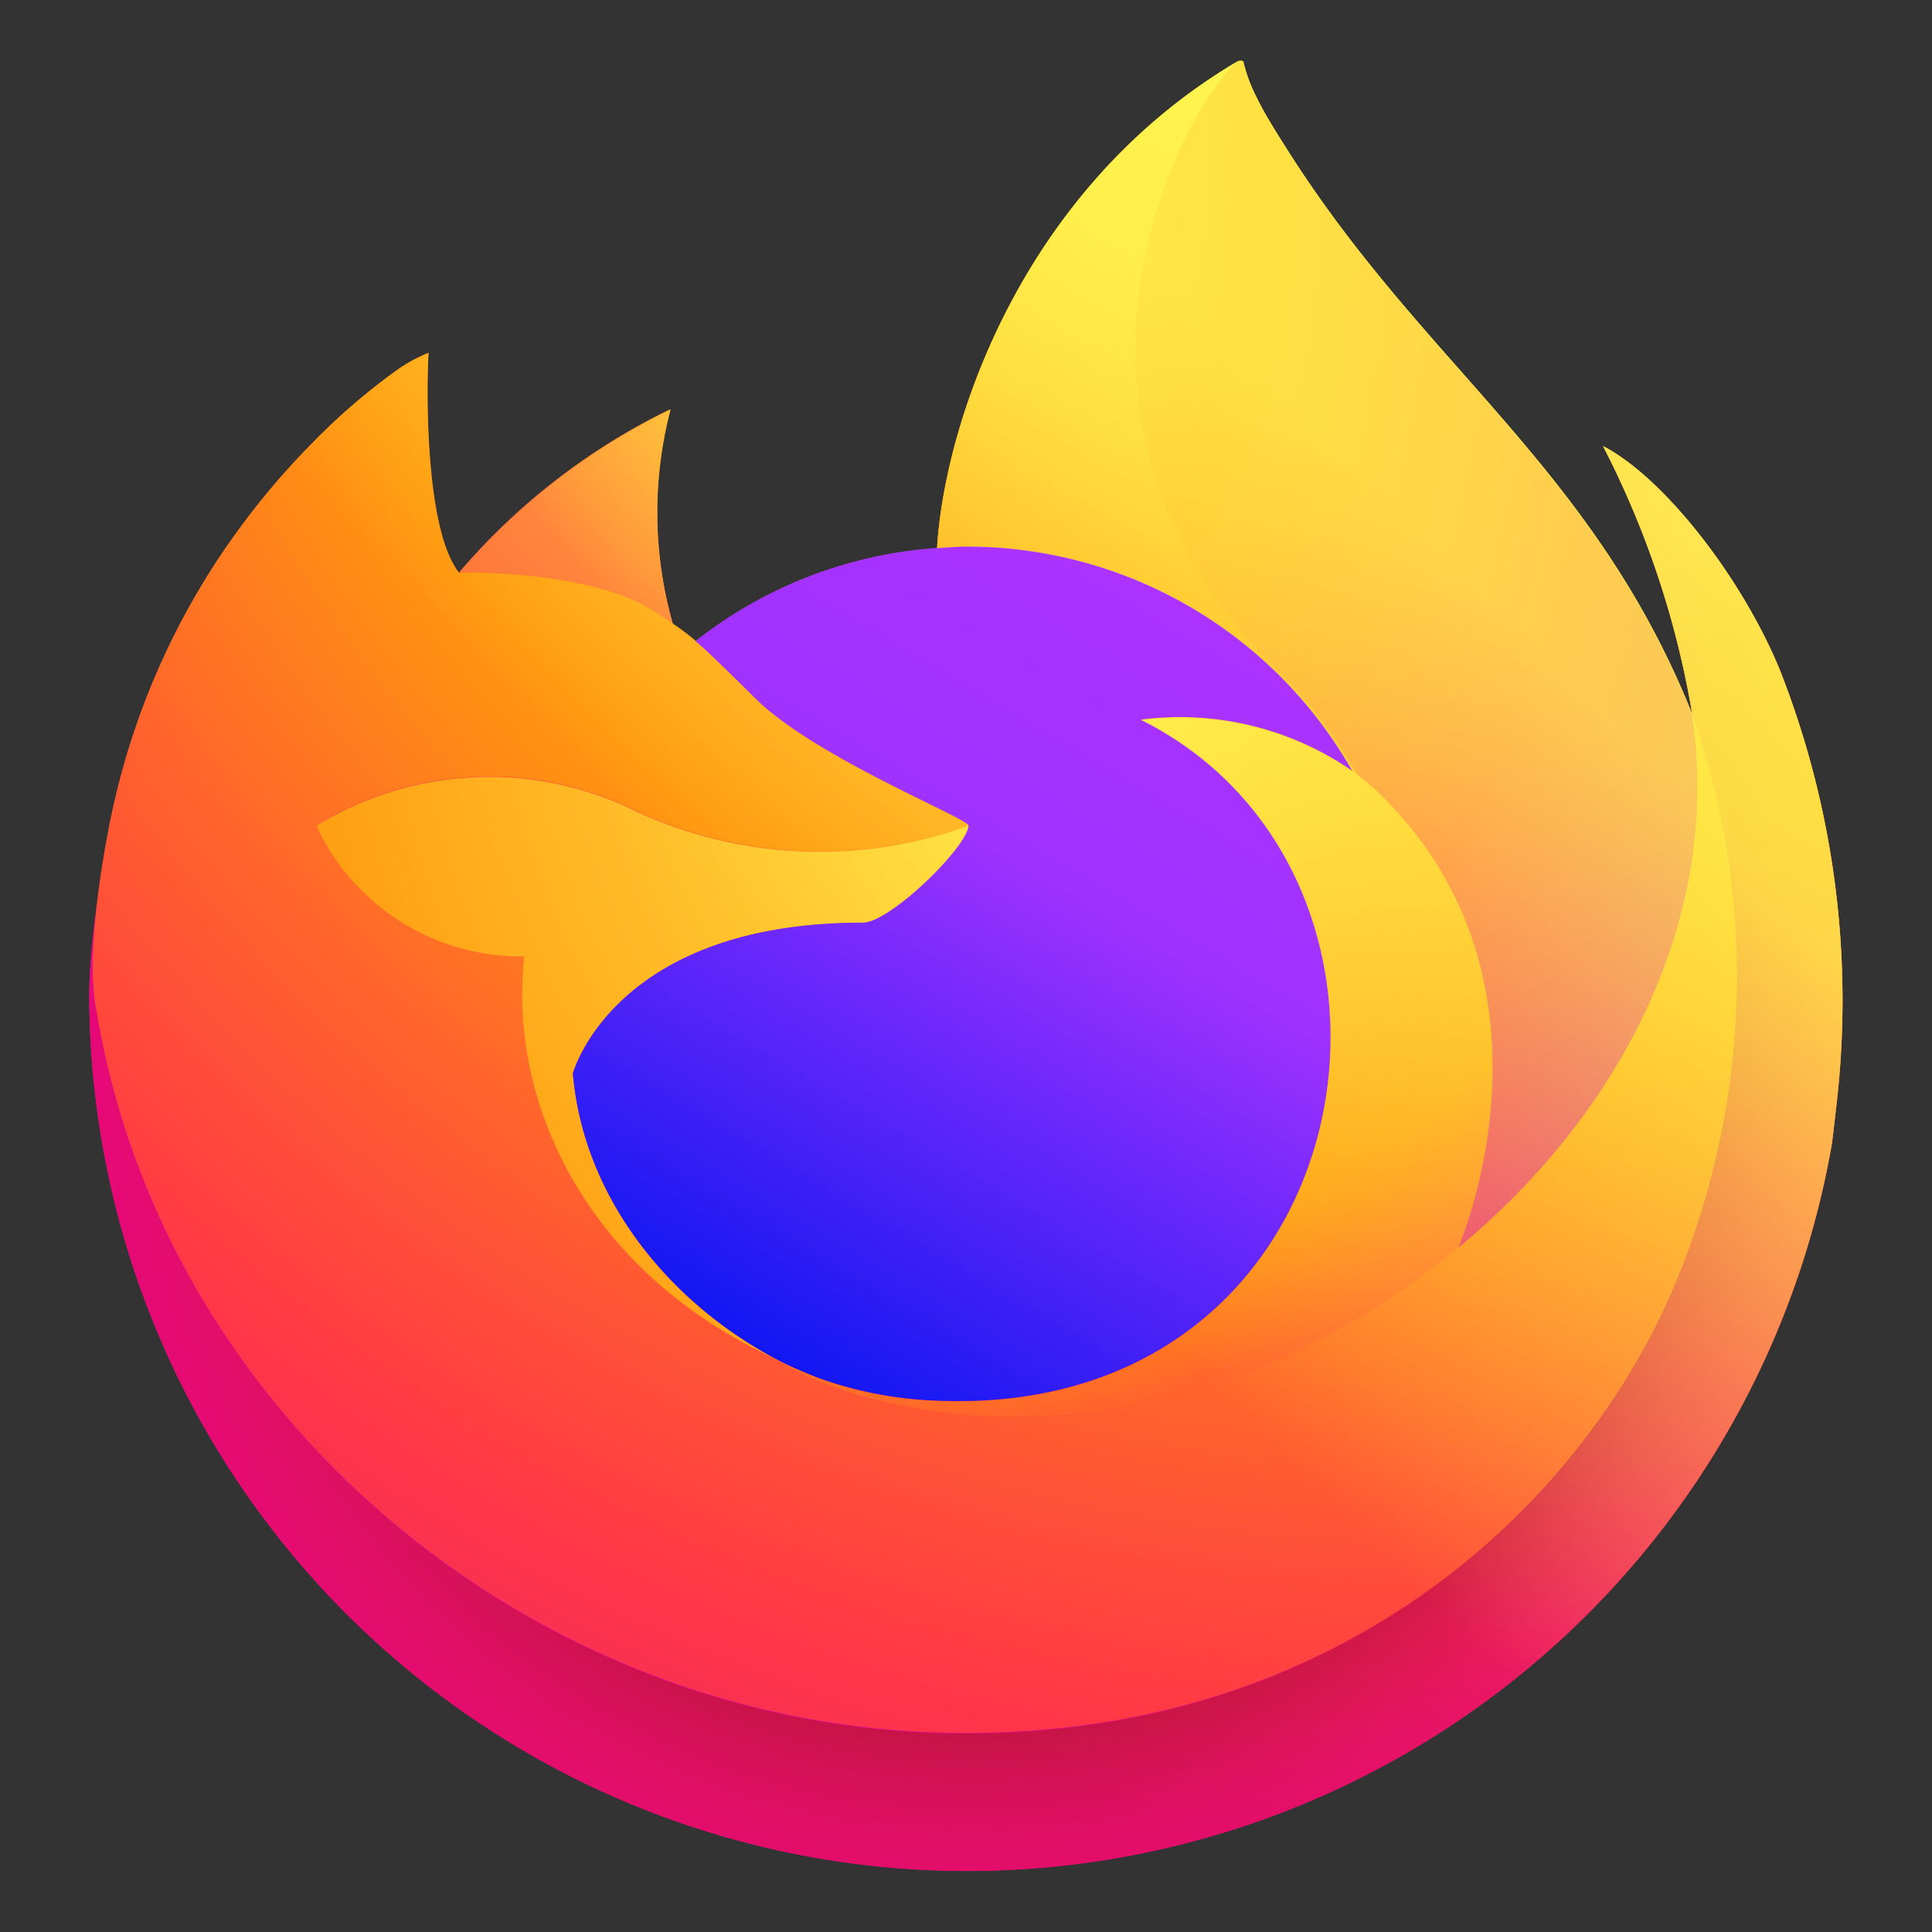
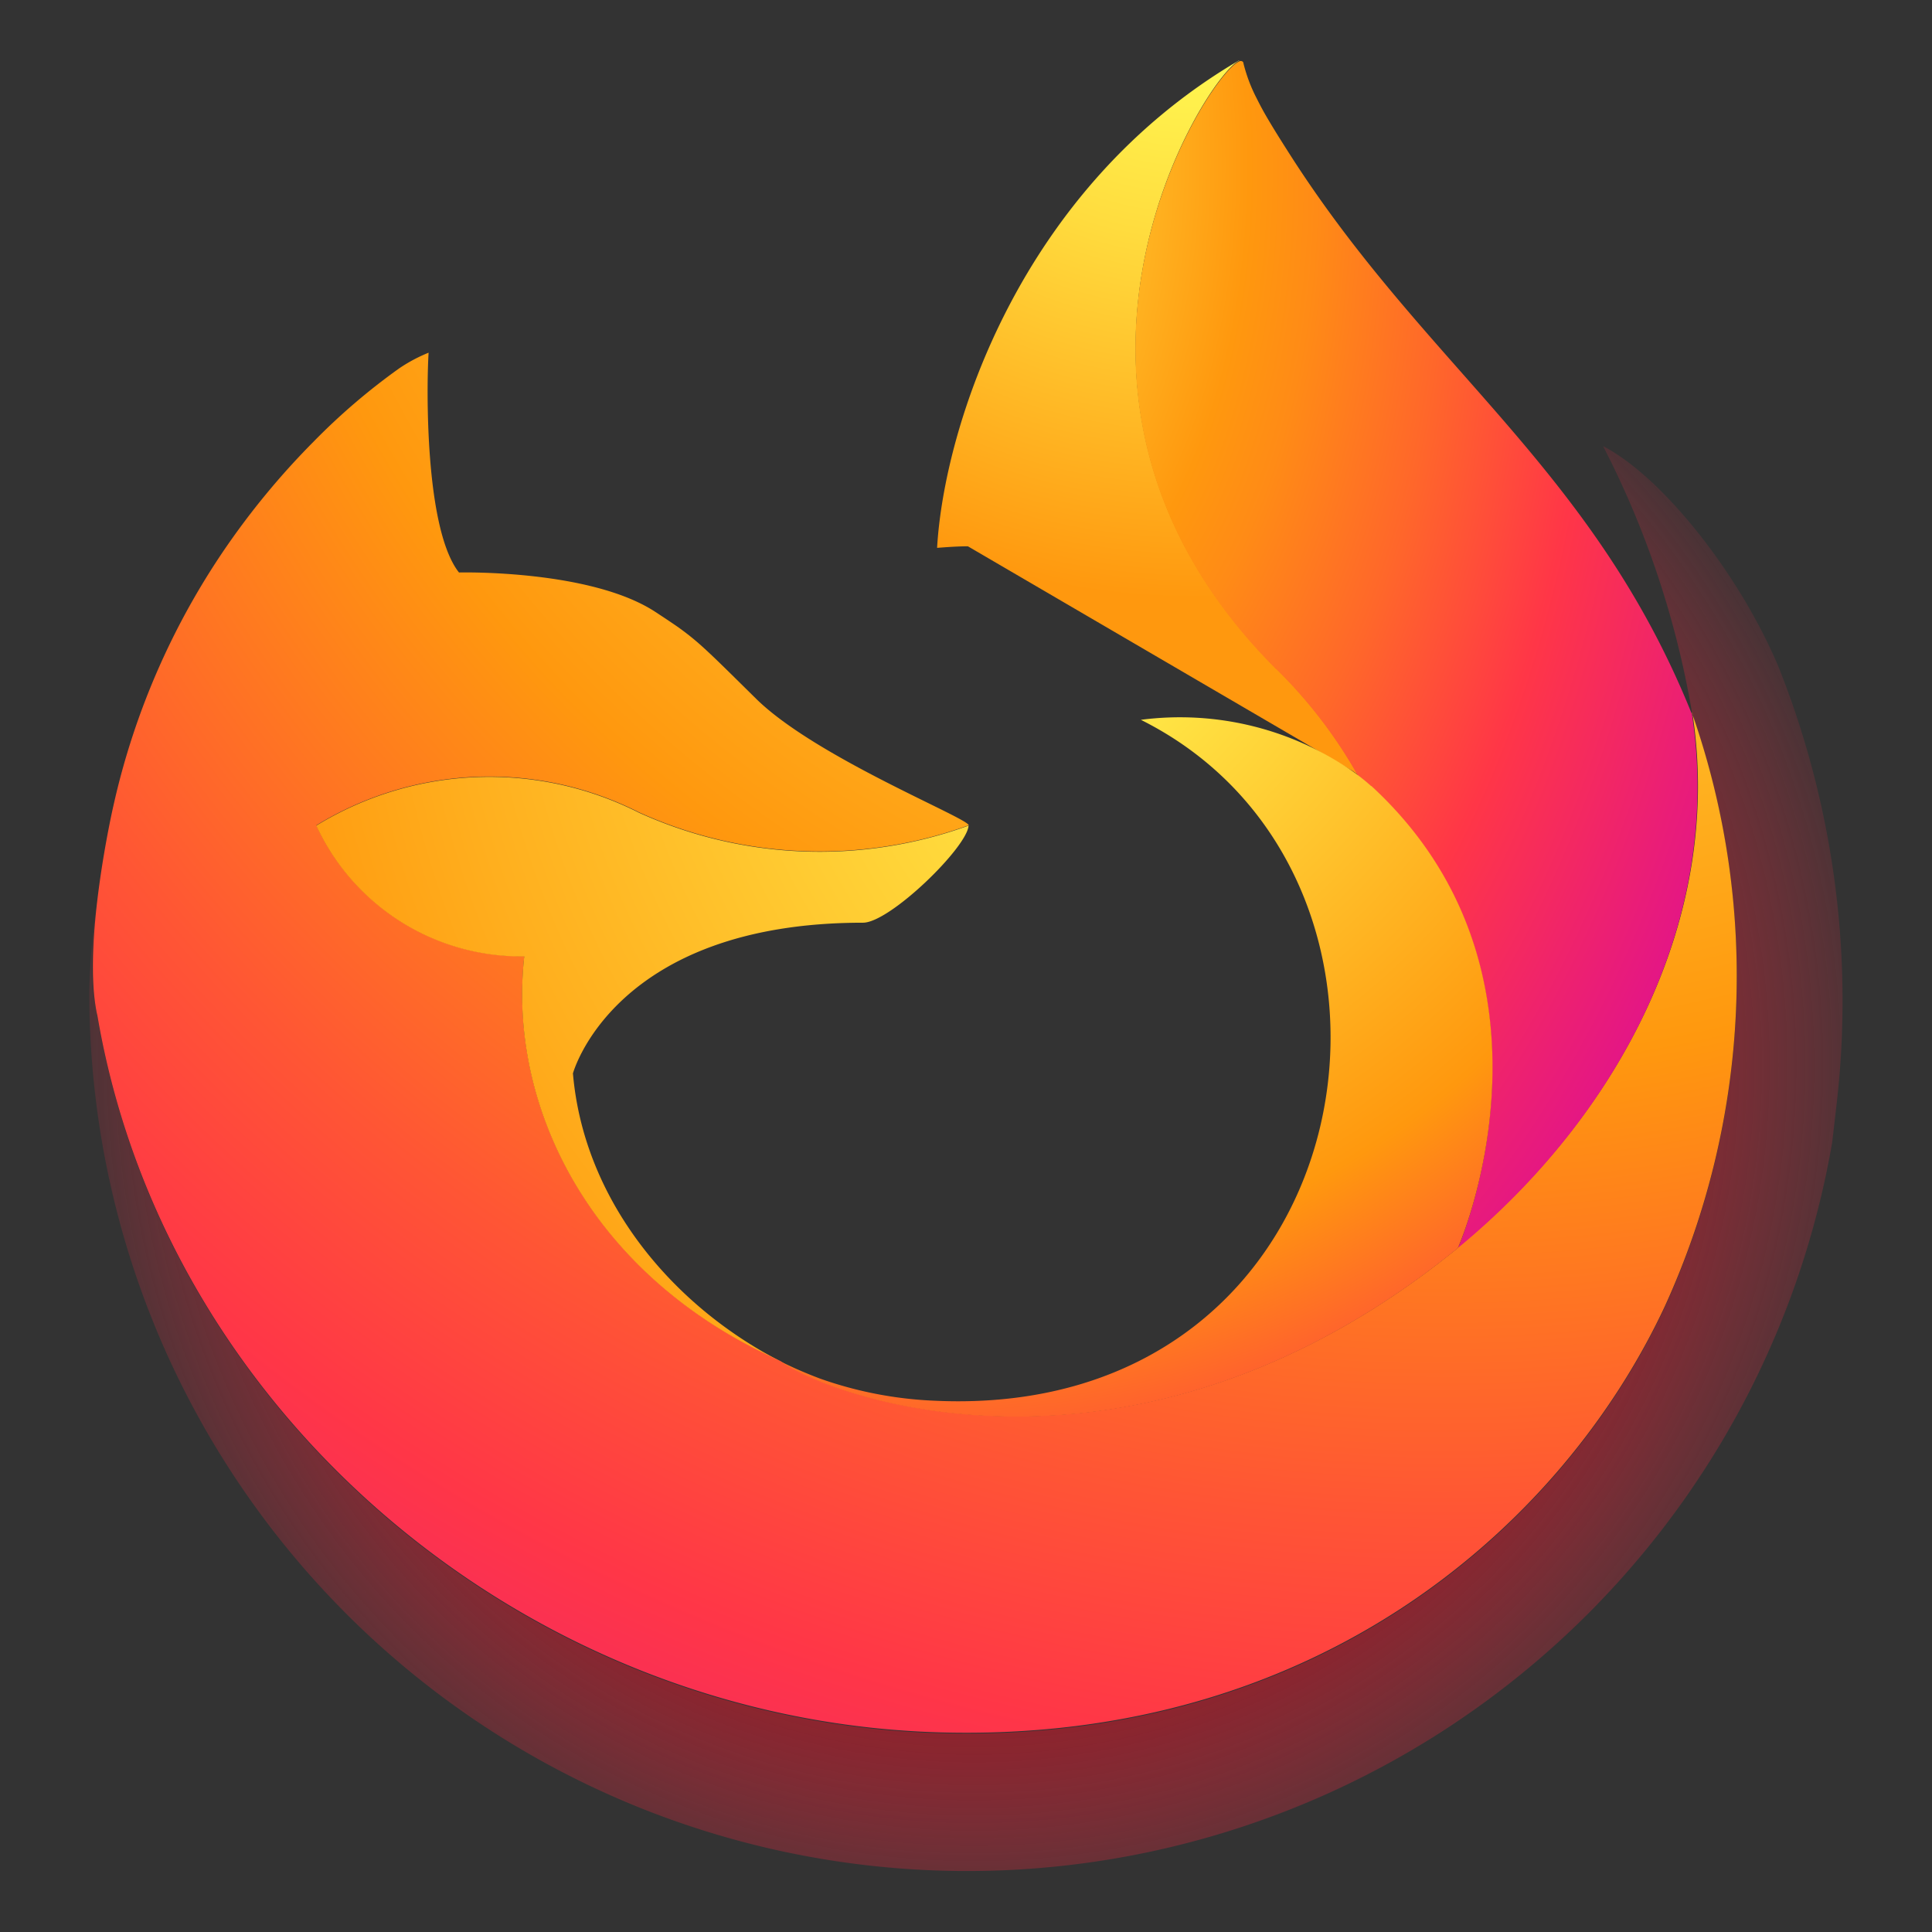
<svg xmlns="http://www.w3.org/2000/svg" width="64" height="64" version="1.1" viewBox="0 0 16.933 16.933">
  <rect x="0" y="0" width="16.933" height="16.933" fill="#333333" stroke="none" />
  <defs>
    <linearGradient id="a-3" x1="70.786" x2="6.447" y1="12.393" y2="74.468" gradientTransform="matrix(.205 0 0 .205 .302 .476)" gradientUnits="userSpaceOnUse">
      <stop stop-color="#fff44f" offset=".048" />
      <stop stop-color="#ffe847" offset=".111" />
      <stop stop-color="#ffc830" offset=".225" />
      <stop stop-color="#ff980e" offset=".368" />
      <stop stop-color="#ff8b16" offset=".401" />
      <stop stop-color="#ff672a" offset=".462" />
      <stop stop-color="#ff3647" offset=".534" />
      <stop stop-color="#e31587" offset=".705" />
    </linearGradient>
    <radialGradient id="b-1" cx="-7907.2" cy="-8515.1" r="80.797" gradientTransform="matrix(.205 0 0 .205 1635.6 1748.4)" gradientUnits="userSpaceOnUse">
      <stop stop-color="#ffbd4f" offset=".129" />
      <stop stop-color="#ffac31" offset=".186" />
      <stop stop-color="#ff9d17" offset=".247" />
      <stop stop-color="#ff980e" offset=".283" />
      <stop stop-color="#ff563b" offset=".403" />
      <stop stop-color="#ff3750" offset=".467" />
      <stop stop-color="#f5156c" offset=".71" />
      <stop stop-color="#eb0878" offset=".782" />
      <stop stop-color="#e50080" offset=".86" />
    </radialGradient>
    <radialGradient id="c-6" cx="-7936.7" cy="-8482.1" r="80.797" gradientTransform="matrix(.205 0 0 .205 1635.6 1748.4)" gradientUnits="userSpaceOnUse">
      <stop stop-color="#960e18" offset=".3" />
      <stop stop-color="#b11927" stop-opacity=".74" offset=".351" />
      <stop stop-color="#db293d" stop-opacity=".343" offset=".435" />
      <stop stop-color="#f5334b" stop-opacity=".094" offset=".497" />
      <stop stop-color="#ff3750" stop-opacity="0" offset=".53" />
    </radialGradient>
    <radialGradient id="d-0" cx="-7927" cy="-8533.5" r="58.534" gradientTransform="matrix(.205 0 0 .205 1635.6 1748.4)" gradientUnits="userSpaceOnUse">
      <stop stop-color="#fff44f" offset=".132" />
      <stop stop-color="#ffdc3e" offset=".252" />
      <stop stop-color="#ff9d12" offset=".506" />
      <stop stop-color="#ff980e" offset=".526" />
    </radialGradient>
    <radialGradient id="g-9" cx="-7937.7" cy="-8518.4" r="27.676" gradientTransform="matrix(.205 0 0 .205 1635.6 1748.4)" gradientUnits="userSpaceOnUse">
      <stop stop-color="#ffe226" offset="0" />
      <stop stop-color="#ffdb27" offset=".121" />
      <stop stop-color="#ffc82a" offset=".295" />
      <stop stop-color="#ffa930" offset=".502" />
      <stop stop-color="#ff7e37" offset=".732" />
      <stop stop-color="#ff7139" offset=".792" />
    </radialGradient>
    <radialGradient id="h-97" cx="-7916" cy="-8536" r="118.08" gradientTransform="matrix(.205 0 0 .205 1635.6 1748.4)" gradientUnits="userSpaceOnUse">
      <stop stop-color="#fff44f" offset=".113" />
      <stop stop-color="#ff980e" offset=".456" />
      <stop stop-color="#ff5634" offset=".622" />
      <stop stop-color="#ff3647" offset=".716" />
      <stop stop-color="#e31587" offset=".904" />
    </radialGradient>
    <radialGradient id="i-2" cx="-7927.2" cy="-8522.9" r="86.499" gradientTransform="matrix(.022 .204 -.134 .014 -960.17 1737.4)" gradientUnits="userSpaceOnUse">
      <stop stop-color="#fff44f" offset="0" />
      <stop stop-color="#ffe847" offset=".06" />
      <stop stop-color="#ffc830" offset=".168" />
      <stop stop-color="#ff980e" offset=".304" />
      <stop stop-color="#ff8b16" offset=".356" />
      <stop stop-color="#ff672a" offset=".455" />
      <stop stop-color="#ff3647" offset=".57" />
      <stop stop-color="#e31587" offset=".737" />
    </radialGradient>
    <radialGradient id="j-9" cx="-7938.4" cy="-8508.2" r="73.72" gradientTransform="matrix(.205 0 0 .205 1635.6 1748.4)" gradientUnits="userSpaceOnUse">
      <stop stop-color="#fff44f" offset=".137" />
      <stop stop-color="#ff980e" offset=".48" />
      <stop stop-color="#ff5634" offset=".592" />
      <stop stop-color="#ff3647" offset=".655" />
      <stop stop-color="#e31587" offset=".904" />
    </radialGradient>
    <radialGradient id="k-3-4" cx="-7918.9" cy="-8503.9" r="80.686" gradientTransform="matrix(.205 0 0 .205 1635.6 1748.4)" gradientUnits="userSpaceOnUse">
      <stop stop-color="#fff44f" offset=".094" />
      <stop stop-color="#ffe141" offset=".231" />
      <stop stop-color="#ffaf1e" offset=".509" />
      <stop stop-color="#ff980e" offset=".626" />
    </radialGradient>
    <linearGradient id="linearGradient3634" x1="6.842" x2="12.104" y1="13.003" y2="4.09" gradientTransform="translate(-7.05e-5)" gradientUnits="userSpaceOnUse">
      <stop stop-color="#0014f0" offset="0" />
      <stop stop-color="#a032ff" offset=".553" />
      <stop stop-color="#b432ff" offset="1" />
    </linearGradient>
    <linearGradient id="l-5-6" x1="70.013" x2="15.267" y1="12.061" y2="66.806" gradientTransform="matrix(.205 0 0 .205 .302 .476)" gradientUnits="userSpaceOnUse">
      <stop stop-color="#fff44f" stop-opacity=".8" offset=".167" />
      <stop stop-color="#fff44f" stop-opacity=".634" offset=".266" />
      <stop stop-color="#fff44f" stop-opacity=".217" offset=".489" />
      <stop stop-color="#fff44f" stop-opacity="0" offset=".6" />
    </linearGradient>
  </defs>
  <g transform="matrix(.968 0 0 .968 .232 .072)" stroke-width=".205">
-     <path d="m15.869 5.977c-0.345-0.831-1.046-1.728-1.594-2.012a8.257 8.257 0 0 1 0.805 2.412l0.002 0.013c-0.899-2.24-2.422-3.143-3.667-5.11-0.063-0.099-0.126-0.199-0.187-0.304-0.035-0.06-0.063-0.114-0.088-0.164a1.446 1.446 0 0 1-0.119-0.315 0.021 0.021 0 0 0-0.018-0.021 0.028 0.028 0 0 0-0.015 0c-0.001 0-0.003 0.002-0.004 0.002-0.001 4.0671e-4 -0.004 0.002-0.006 0.003l0.003-0.006c-1.996 1.169-2.674 3.333-2.736 4.415a3.975 3.975 0 0 0-2.187 0.843 2.376 2.376 0 0 0-0.205-0.155 3.684 3.684 0 0 1-0.022-1.942 5.886 5.886 0 0 0-1.913 1.478h-0.004c-0.315-0.398-0.293-1.715-0.275-1.99a1.421 1.421 0 0 0-0.265 0.141 5.788 5.788 0 0 0-0.777 0.665 6.94 6.94 0 0 0-0.743 0.891v9.684e-4 -9.684e-4a6.712 6.712 0 0 0-1.066 2.408l-0.011 0.052c-0.015 0.07-0.069 0.42-0.078 0.496 0 0.006-0.001 0.012-0.002 0.017a7.574 7.574 0 0 0-0.129 1.096v0.041a7.948 7.948 0 0 0 15.779 1.344c0.013-0.103 0.024-0.204 0.036-0.308a8.173 8.173 0 0 0-0.515-3.992zm-9.16 6.221c0.037 0.018 0.072 0.037 0.11 0.054l0.006 0.004q-0.058-0.028-0.116-0.058zm1.821-4.793m6.552-1.012v-0.008l0.002 0.009z" fill="url(#a-3)" />
-     <path d="m15.869 5.977c-0.345-0.831-1.046-1.728-1.594-2.012a8.257 8.257 0 0 1 0.805 2.412v0.008l0.002 0.009a7.197 7.197 0 0 1-0.247 5.364c-0.911 1.954-3.116 3.958-6.567 3.86-3.729-0.106-7.013-2.873-7.627-6.497-0.112-0.571 0-0.861 0.056-1.326a5.921 5.921 0 0 0-0.128 1.097v0.041a7.948 7.948 0 0 0 15.779 1.344c0.013-0.103 0.024-0.204 0.036-0.308a8.173 8.173 0 0 0-0.515-3.992z" fill="url(#b-1)" />
    <path d="m15.869 5.977c-0.345-0.831-1.046-1.728-1.594-2.012a8.257 8.257 0 0 1 0.805 2.412v0.008l0.002 0.009a7.197 7.197 0 0 1-0.247 5.364c-0.911 1.954-3.116 3.958-6.567 3.86-3.729-0.106-7.013-2.873-7.627-6.497-0.112-0.571 0-0.861 0.056-1.326a5.921 5.921 0 0 0-0.128 1.097v0.041a7.948 7.948 0 0 0 15.779 1.344c0.013-0.103 0.024-0.204 0.036-0.308a8.173 8.173 0 0 0-0.515-3.992z" fill="url(#c-6)" />
-     <path d="m12.007 6.906c0.017 0.012 0.033 0.024 0.049 0.036a4.327 4.327 0 0 0-0.738-0.963c-2.47-2.47-0.647-5.357-0.34-5.503l0.003-0.005c-1.996 1.169-2.674 3.333-2.736 4.415 0.093-0.007 0.185-0.014 0.279-0.014a4.011 4.011 0 0 1 3.482 2.034z" fill="url(#d-0)" />
-     <path d="m5.688 5.463c0.064 0.041 0.117 0.077 0.164 0.109a3.684 3.684 0 0 1-0.022-1.942 5.886 5.886 0 0 0-1.913 1.478c0.039-9.684e-4 1.192-0.022 1.771 0.355z" fill="url(#g-9)" />
+     <path d="m12.007 6.906c0.017 0.012 0.033 0.024 0.049 0.036a4.327 4.327 0 0 0-0.738-0.963c-2.47-2.47-0.647-5.357-0.34-5.503l0.003-0.005c-1.996 1.169-2.674 3.333-2.736 4.415 0.093-0.007 0.185-0.014 0.279-0.014z" fill="url(#d-0)" />
    <path d="m0.641 9.114c0.613 3.624 3.898 6.391 7.627 6.497 3.451 0.098 5.656-1.906 6.567-3.86a7.197 7.197 0 0 0 0.247-5.364v-0.008c0-0.006-0.001-0.01 0-0.008l0.002 0.013c0.282 1.841-0.654 3.624-2.118 4.83l-0.005 0.01c-2.852 2.323-5.581 1.401-6.134 1.025q-0.058-0.028-0.116-0.058c-1.663-0.795-2.35-2.31-2.203-3.609a2.041 2.041 0 0 1-1.883-1.184 2.998 2.998 0 0 1 2.922-0.117 3.958 3.958 0 0 0 2.984 0.117c-0.003-0.065-1.386-0.615-1.925-1.146-0.288-0.284-0.425-0.421-0.546-0.524a2.376 2.376 0 0 0-0.205-0.155c-0.047-0.032-0.1-0.067-0.164-0.109-0.58-0.377-1.732-0.356-1.771-0.355h-0.004c-0.315-0.399-0.293-1.715-0.275-1.99a1.421 1.421 0 0 0-0.265 0.141 5.788 5.788 0 0 0-0.777 0.665 6.94 6.94 0 0 0-0.746 0.889v9.684e-4 -9.684e-4a6.712 6.712 0 0 0-1.066 2.408c-0.004 0.016-0.286 1.251-0.147 1.891z" fill="url(#h-97)" />
    <path d="m11.318 5.986a4.327 4.327 0 0 1 0.738 0.964c0.044 0.033 0.084 0.066 0.119 0.098 1.802 1.661 0.858 4.009 0.787 4.176 1.464-1.206 2.399-2.989 2.118-4.83-0.899-2.241-2.423-3.144-3.667-5.111-0.063-0.099-0.126-0.199-0.187-0.304-0.035-0.06-0.063-0.114-0.088-0.164a1.446 1.446 0 0 1-0.119-0.315 0.021 0.021 0 0 0-0.018-0.021 0.028 0.028 0 0 0-0.015 0c-0.001 0-0.003 0.002-0.004 0.002-0.001 4.0671e-4 -0.004 0.002-0.006 0.003-0.307 0.146-2.13 3.032 0.34 5.502z" fill="url(#i-2)" />
    <path d="m12.174 7.042c-0.035-0.032-0.075-0.065-0.119-0.098-0.016-0.012-0.032-0.024-0.049-0.036a2.744 2.744 0 0 0-1.916-0.465c2.858 1.429 2.092 6.351-1.87 6.165a3.534 3.534 0 0 1-1.034-0.2q-0.117-0.044-0.233-0.096c-0.045-0.021-0.09-0.041-0.134-0.064l0.006 0.004c0.552 0.377 3.281 1.298 6.134-1.025l0.005-0.01c0.071-0.166 1.015-2.514-0.787-4.175z" fill="url(#j-9)" />
    <path d="m4.947 9.647s0.367-1.367 2.627-1.367c0.244 0 0.943-0.682 0.956-0.879a3.958 3.958 0 0 1-2.984-0.117 2.998 2.998 0 0 0-2.922 0.117 2.041 2.041 0 0 0 1.883 1.184c-0.147 1.299 0.54 2.814 2.203 3.609 0.037 0.018 0.072 0.037 0.11 0.054-0.97-0.501-1.772-1.45-1.872-2.601z" fill="url(#k-3-4)" />
-     <path d="m8.525 4.873c-0.094 0-0.187 0.008-0.28 0.014a3.975 3.975 0 0 0-2.187 0.843c0.121 0.103 0.258 0.239 0.546 0.523 0.539 0.531 1.923 1.082 1.926 1.147-0.014 0.198-0.712 0.879-0.956 0.879-2.26 0-2.627 1.367-2.627 1.367 0.1 1.151 0.902 2.099 1.872 2.601 0.044 0.023 0.089 0.044 0.134 0.064 0.078 0.034 0.155 0.066 0.233 0.096a3.534 3.534 0 0 0 1.034 0.199c3.961 0.186 4.728-4.736 1.87-6.165a2.744 2.744 0 0 1 1.916 0.465 4.011 4.011 0 0 0-3.482-2.033z" fill="url(#linearGradient3634)" />
-     <path d="m15.869 5.977c-0.345-0.831-1.046-1.728-1.594-2.012a8.257 8.257 0 0 1 0.805 2.412l0.002 0.013c-0.899-2.24-2.422-3.143-3.667-5.11-0.063-0.099-0.126-0.199-0.187-0.304-0.035-0.06-0.063-0.114-0.088-0.164a1.446 1.446 0 0 1-0.119-0.315 0.021 0.021 0 0 0-0.018-0.021 0.028 0.028 0 0 0-0.015 0c-0.001 0-0.003 0.002-0.004 0.002-0.001 4.0671e-4 -0.004 0.002-0.006 0.003l0.003-0.006c-1.996 1.169-2.674 3.333-2.736 4.415 0.093-0.007 0.185-0.014 0.279-0.014a4.011 4.011 0 0 1 3.482 2.034 2.744 2.744 0 0 0-1.916-0.465c2.858 1.429 2.092 6.351-1.87 6.165a3.534 3.534 0 0 1-1.034-0.199q-0.117-0.044-0.233-0.096c-0.045-0.021-0.09-0.041-0.134-0.064l0.006 0.004q-0.058-0.028-0.116-0.058c0.037 0.018 0.072 0.037 0.11 0.054-0.97-0.502-1.772-1.45-1.872-2.601 0 0 0.367-1.367 2.627-1.367 0.244 0 0.943-0.682 0.956-0.879-0.003-0.065-1.386-0.615-1.925-1.146-0.288-0.284-0.425-0.421-0.546-0.524a2.376 2.376 0 0 0-0.205-0.155 3.684 3.684 0 0 1-0.022-1.942 5.886 5.886 0 0 0-1.913 1.478h-0.004c-0.315-0.4-0.293-1.716-0.275-1.991a1.421 1.421 0 0 0-0.265 0.141 5.788 5.788 0 0 0-0.777 0.665 6.94 6.94 0 0 0-0.743 0.891v9.683e-4 -9.683e-4a6.712 6.712 0 0 0-1.066 2.408l-0.011 0.052c-0.015 0.07-0.082 0.425-0.092 0.501a9.247 9.247 0 0 0-0.117 1.108v0.041a7.948 7.948 0 0 0 15.779 1.344c0.013-0.103 0.024-0.204 0.036-0.308a8.173 8.173 0 0 0-0.515-3.992zm-0.788 0.408 0.002 0.009z" fill="url(#l-5-6)" />
  </g>
</svg>